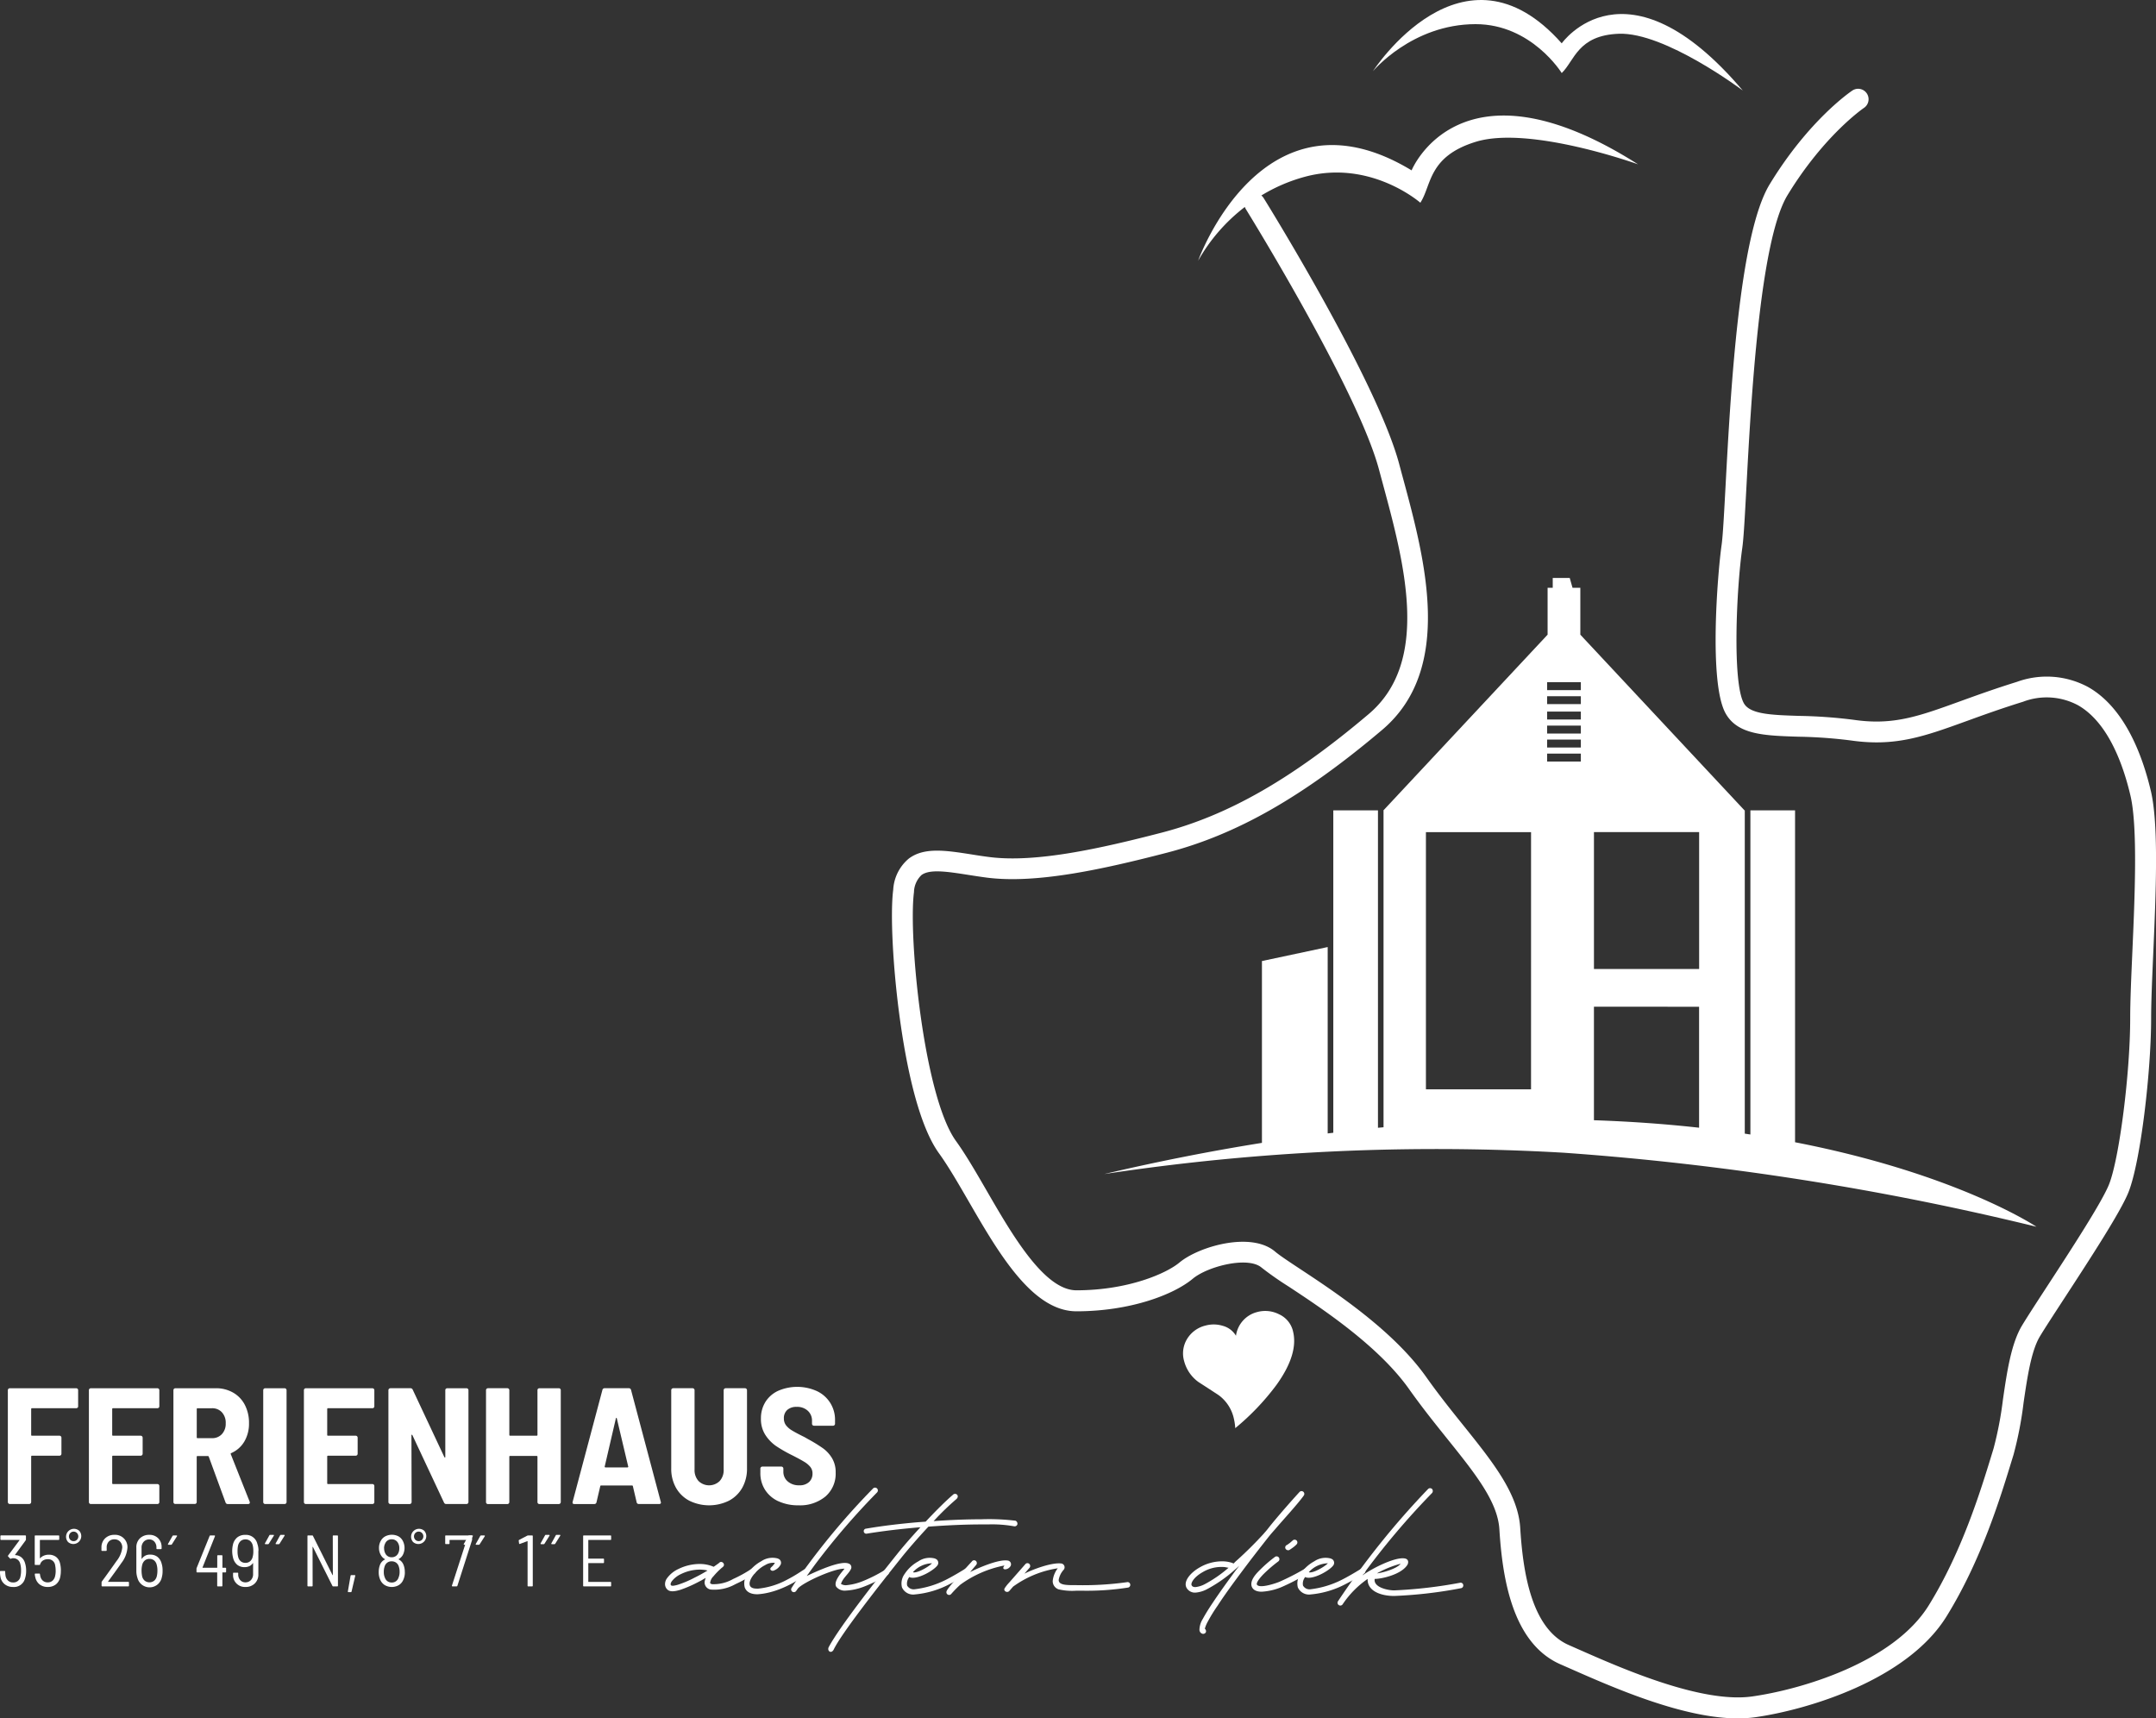
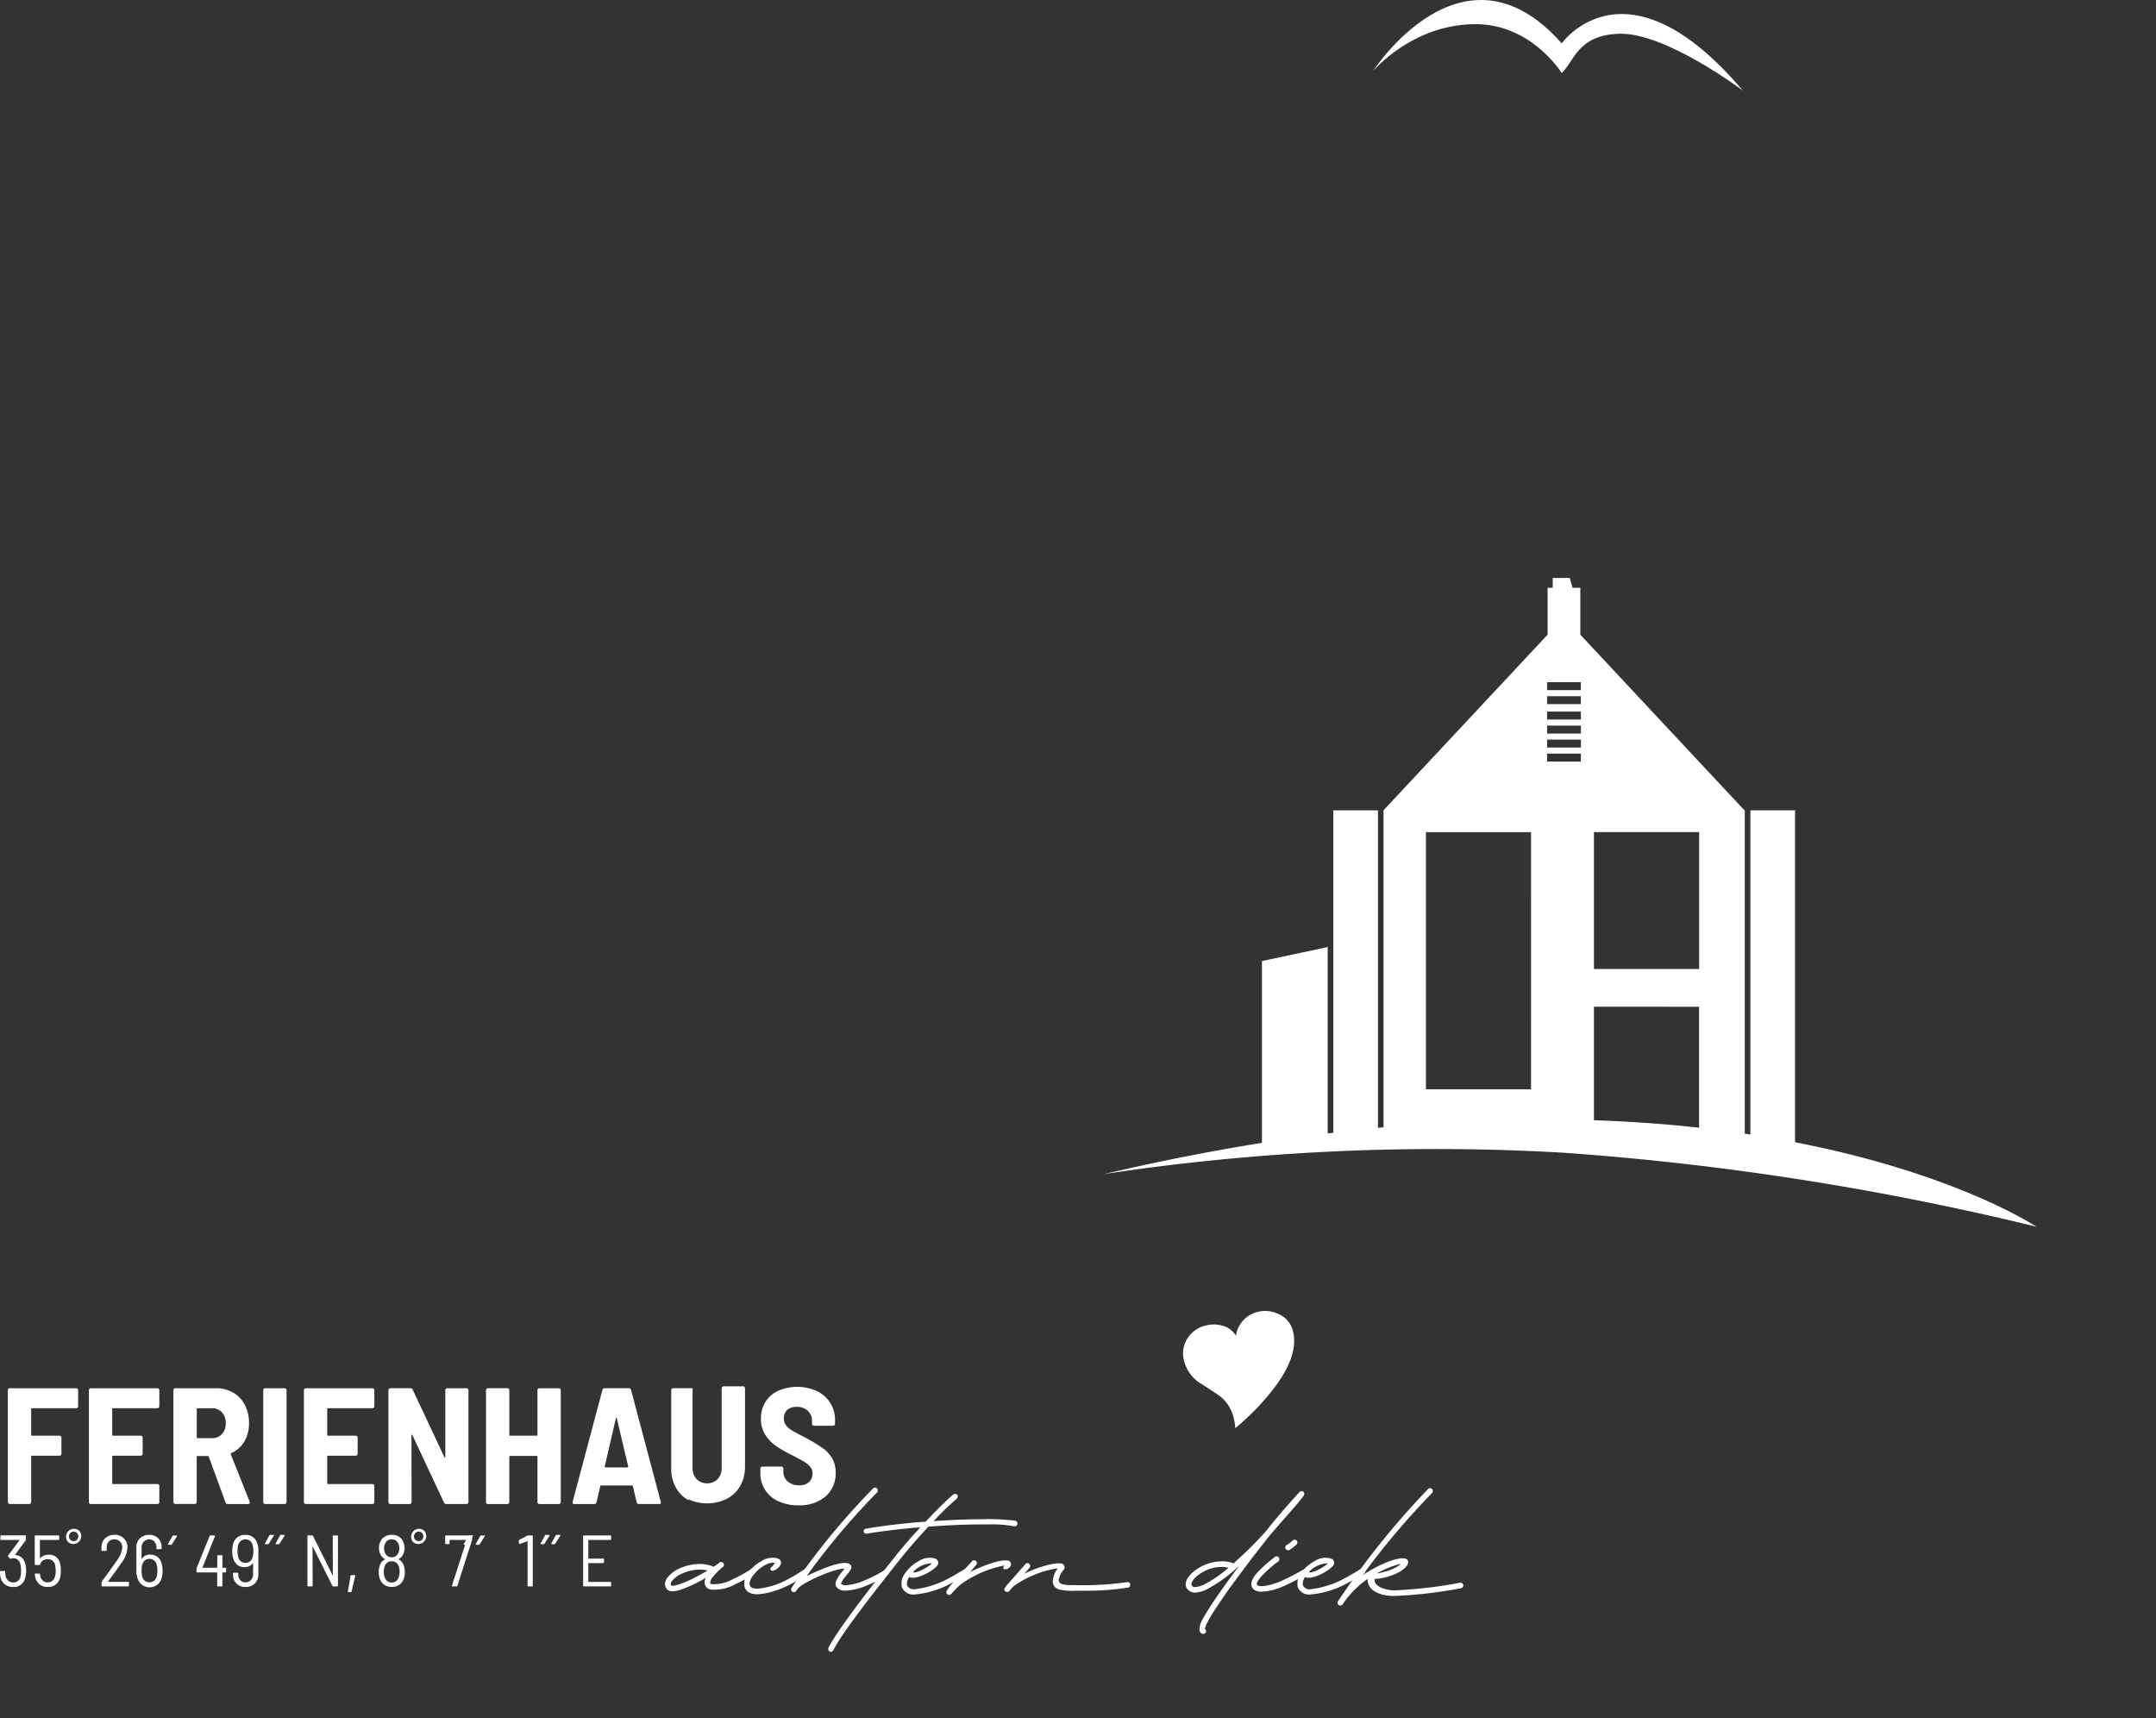
<svg xmlns="http://www.w3.org/2000/svg" id="Gruppe_4622" data-name="Gruppe 4622" width="299.27" height="238.507" viewBox="0 0 299.27 238.507">
  <rect x="0" y="0" width="299.27" height="238.507" fill="#333333" stroke="none" />
  <defs>
    <clipPath id="clip-path">
      <rect id="Rechteck_1014" data-name="Rechteck 1014" width="299.27" height="238.507" fill="none" />
    </clipPath>
  </defs>
  <g id="Gruppe_4621" data-name="Gruppe 4621" clip-path="url(#clip-path)">
    <path id="Pfad_7766" data-name="Pfad 7766" d="M10.337,119.444a.268.268,0,0,1-.195.078H4.012a.1.1,0,0,0-.114.086.08.08,0,0,0,0,.028v3.582a.1.1,0,0,0,.086.116H7.823a.275.275,0,0,1,.276.274v2.228a.276.276,0,0,1-.274.276H4.012a.1.1,0,0,0-.114.086.08.08,0,0,0,0,.028v6.315a.275.275,0,0,1-.276.274H.936a.274.274,0,0,1-.276-.272v-15.52a.275.275,0,0,1,.271-.276h9.21a.274.274,0,0,1,.2.078.263.263,0,0,1,.076.2v2.227a.266.266,0,0,1-.076.2" transform="translate(0.429 75.941)" fill="#fff" />
    <path id="Pfad_7767" data-name="Pfad 7767" d="M17.174,119.442a.269.269,0,0,1-.2.078H10.826a.1.1,0,0,0-.116.086.08.08,0,0,0,0,.028v3.582a.1.1,0,0,0,.086.116H14.66a.277.277,0,0,1,.277.272v2.23a.277.277,0,0,1-.276.276H10.826a.1.1,0,0,0-.116.086.08.08,0,0,0,0,.028v3.7a.1.1,0,0,0,.086.116h6.181a.273.273,0,0,1,.276.272v2.23a.255.255,0,0,1-.078.195.268.268,0,0,1-.195.078H7.749a.27.27,0,0,1-.195-.078.261.261,0,0,1-.078-.195V117.019a.261.261,0,0,1,.078-.195.27.27,0,0,1,.195-.078h9.228a.271.271,0,0,1,.276.271v2.231a.261.261,0,0,1-.078.195" transform="translate(4.864 75.943)" fill="#fff" />
    <path id="Pfad_7768" data-name="Pfad 7768" d="M21.814,132.584l-2.321-6.336c-.03-.061-.068-.092-.114-.092H17.932a.1.1,0,0,0-.114.087.08.08,0,0,0,0,.028v6.265a.265.265,0,0,1-.272.272H14.857a.265.265,0,0,1-.272-.272V117.02a.271.271,0,0,1,.269-.274h5.608a4.716,4.716,0,0,1,2.41.607,4.142,4.142,0,0,1,1.631,1.71,5.406,5.406,0,0,1,.574,2.525,4.884,4.884,0,0,1-.644,2.548,3.937,3.937,0,0,1-1.814,1.608.111.111,0,0,0-.081.132l.012.03,2.618,6.589a.243.243,0,0,1,.023.114c0,.137-.084.208-.251.208h-2.8a.3.3,0,0,1-.322-.233m-3.994-12.95v3.927a.1.1,0,0,0,.086.114.08.08,0,0,0,.028,0h2a1.8,1.8,0,0,0,1.378-.563,2.1,2.1,0,0,0,.528-1.5,2.134,2.134,0,0,0-.528-1.527,1.8,1.8,0,0,0-1.378-.563h-2a.1.1,0,0,0-.114.086.08.08,0,0,0,0,.028" transform="translate(9.487 75.942)" fill="#fff" />
    <path id="Pfad_7769" data-name="Pfad 7769" d="M22.216,132.736a.268.268,0,0,1-.078-.195v-15.52a.274.274,0,0,1,.271-.276H25.1a.277.277,0,0,1,.277.274v15.521a.268.268,0,0,1-.078.195.261.261,0,0,1-.2.078H22.41a.255.255,0,0,1-.195-.078" transform="translate(14.4 75.942)" fill="#fff" />
    <path id="Pfad_7770" data-name="Pfad 7770" d="M35.257,119.442a.269.269,0,0,1-.2.078H28.909a.1.1,0,0,0-.116.086.08.08,0,0,0,0,.028v3.582a.1.1,0,0,0,.086.116h3.864a.274.274,0,0,1,.276.272v2.23a.276.276,0,0,1-.274.276H28.909a.1.1,0,0,0-.116.086.08.08,0,0,0,0,.028v3.7a.1.1,0,0,0,.086.116H35.06a.273.273,0,0,1,.276.272v2.23a.255.255,0,0,1-.078.195.268.268,0,0,1-.195.078H25.832a.268.268,0,0,1-.195-.078.255.255,0,0,1-.078-.195V117.019a.255.255,0,0,1,.078-.195.268.268,0,0,1,.195-.078H35.06a.271.271,0,0,1,.276.271v2.231a.261.261,0,0,1-.078.195" transform="translate(16.626 75.943)" fill="#fff" />
    <path id="Pfad_7771" data-name="Pfad 7771" d="M40.644,116.824a.268.268,0,0,1,.195-.078H43.5a.274.274,0,0,1,.276.271v15.524a.275.275,0,0,1-.274.276h-2.8a.324.324,0,0,1-.322-.206L36,123.268c-.031-.046-.061-.069-.092-.069s-.046.033-.046.092l.025,9.253a.276.276,0,0,1-.277.276H32.942a.277.277,0,0,1-.276-.276V117.021a.275.275,0,0,1,.274-.276h2.779a.324.324,0,0,1,.322.206l4.385,9.343c.031.046.061.069.092.069s.045-.031.045-.092v-9.251a.269.269,0,0,1,.078-.2" transform="translate(21.249 75.941)" fill="#fff" />
    <path id="Pfad_7772" data-name="Pfad 7772" d="M48.093,116.824a.269.269,0,0,1,.2-.078h2.685a.268.268,0,0,1,.195.078.271.271,0,0,1,.078.2v15.52a.276.276,0,0,1-.276.276H48.289a.265.265,0,0,1-.274-.272v-6.29a.1.1,0,0,0-.086-.116.08.08,0,0,0-.028,0H44.224a.1.1,0,0,0-.116.086v6.32a.275.275,0,0,1-.274.276H41.147a.268.268,0,0,1-.195-.078.255.255,0,0,1-.078-.195V117.021a.271.271,0,0,1,.271-.276h2.689a.271.271,0,0,1,.276.271v6.2a.1.1,0,0,0,.087.116.08.08,0,0,0,.028,0H47.9a.1.1,0,0,0,.116-.086.09.09,0,0,0,0-.03v-6.2a.256.256,0,0,1,.078-.2" transform="translate(26.589 75.941)" fill="#fff" />
    <path id="Pfad_7773" data-name="Pfad 7773" d="M57.052,132.586l-.527-2.25a.111.111,0,0,0-.116-.091H52.115a.106.106,0,0,0-.114.091l-.527,2.25a.291.291,0,0,1-.3.233H48.395c-.2,0-.276-.1-.231-.3L52.3,116.976a.3.3,0,0,1,.323-.231h3.326a.3.3,0,0,1,.32.231L60.4,132.518l.023.092c0,.137-.084.206-.253.206h-2.8a.3.3,0,0,1-.322-.233m-4.408-4.877a.16.16,0,0,0,.092.035h3.03a.16.16,0,0,0,.092-.035.082.082,0,0,0,.023-.1L54.3,120.947c-.015-.063-.038-.092-.068-.092s-.054.03-.069.092L52.62,127.6a.084.084,0,0,0,.021.1" transform="translate(31.322 75.94)" fill="#fff" />
-     <path id="Pfad_7774" data-name="Pfad 7774" d="M58.955,132.354a4.562,4.562,0,0,1-1.849-1.8,5.343,5.343,0,0,1-.654-2.674V117.021a.274.274,0,0,1,.271-.276h2.69a.273.273,0,0,1,.276.271v11.025a2.24,2.24,0,0,0,.551,1.583,2.105,2.105,0,0,0,2.94,0,2.241,2.241,0,0,0,.55-1.583v-11.02a.275.275,0,0,1,.274-.276h2.689a.276.276,0,0,1,.276.274v10.862a5.345,5.345,0,0,1-.655,2.674,4.562,4.562,0,0,1-1.849,1.8,6.227,6.227,0,0,1-5.509,0" transform="translate(36.721 75.941)" fill="#fff" />
+     <path id="Pfad_7774" data-name="Pfad 7774" d="M58.955,132.354a4.562,4.562,0,0,1-1.849-1.8,5.343,5.343,0,0,1-.654-2.674V117.021a.274.274,0,0,1,.271-.276h2.69v11.025a2.24,2.24,0,0,0,.551,1.583,2.105,2.105,0,0,0,2.94,0,2.241,2.241,0,0,0,.55-1.583v-11.02a.275.275,0,0,1,.274-.276h2.689a.276.276,0,0,1,.276.274v10.862a5.345,5.345,0,0,1-.655,2.674,4.562,4.562,0,0,1-1.849,1.8,6.227,6.227,0,0,1-5.509,0" transform="translate(36.721 75.941)" fill="#fff" />
    <path id="Pfad_7775" data-name="Pfad 7775" d="M66.451,132.509a4.308,4.308,0,0,1-1.849-1.584,4.263,4.263,0,0,1-.654-2.354v-.6a.275.275,0,0,1,.274-.276h2.641a.276.276,0,0,1,.276.274v.437a1.738,1.738,0,0,0,.6,1.343,2.311,2.311,0,0,0,1.608.541,1.878,1.878,0,0,0,1.368-.46,1.563,1.563,0,0,0,.469-1.17,1.424,1.424,0,0,0-.294-.909,3.181,3.181,0,0,0-.838-.711c-.36-.221-.914-.525-1.664-.906a19.706,19.706,0,0,1-2.251-1.286,5.546,5.546,0,0,1-1.492-1.54,4.042,4.042,0,0,1-.619-2.273,4.263,4.263,0,0,1,.632-2.329,4.106,4.106,0,0,1,1.779-1.538,6.635,6.635,0,0,1,5.348.045,4.366,4.366,0,0,1,2.525,4.075v.46a.275.275,0,0,1-.274.276H71.391a.277.277,0,0,1-.276-.276v-.414a1.829,1.829,0,0,0-.574-1.377,2.151,2.151,0,0,0-1.56-.551,1.87,1.87,0,0,0-1.3.424,1.509,1.509,0,0,0-.47,1.182,1.556,1.556,0,0,0,.274.919,2.9,2.9,0,0,0,.852.746q.574.354,1.745.928l.484.277a20.878,20.878,0,0,1,2.076,1.274,4.689,4.689,0,0,1,1.251,1.367,3.749,3.749,0,0,1,.505,2,4.173,4.173,0,0,1-1.413,3.318,5.517,5.517,0,0,1-3.753,1.228,6.467,6.467,0,0,1-2.778-.563" transform="translate(41.598 75.868)" fill="#fff" />
    <path id="Pfad_7776" data-name="Pfad 7776" d="M56.214,135.143a1.027,1.027,0,0,1-.284-.72,1.383,1.383,0,0,1,.31-.852,4.041,4.041,0,0,1,1.542-1.238,6.744,6.744,0,0,1,2.931-.7,4.914,4.914,0,0,1,1.7.284l.256.1h.026l.619-.437.025-.025.051-.026c.051-.05.078-.076.1-.076v-.026c.388-.282.852.284.49.593l-.078.078-.078.05-.026.026a10.206,10.206,0,0,0-1.16,1.183,1.506,1.506,0,0,0-.436.822.191.191,0,0,0,0,.129.517.517,0,0,0,.256.129,5.458,5.458,0,0,0,2.931-.721,17.418,17.418,0,0,0,2.52-1.391.387.387,0,0,1,.465.619,18.191,18.191,0,0,1-2.675,1.49,5.932,5.932,0,0,1-3.445.746,1,1,0,0,1-.824-1.106,3.278,3.278,0,0,1,.129-.464l.025-.051L61,133.9l-.593.309a17.214,17.214,0,0,1-2.339,1.007c-.593.18-1.363.358-1.774,0Zm1.619-.668a14,14,0,0,0,2.212-.951c.591-.284,1.183-.619,1.7-.929l.078-.051-.206-.051a5.3,5.3,0,0,0-.9-.078,6.029,6.029,0,0,0-2.571.619,3.434,3.434,0,0,0-1.284,1.007c-.1.154-.206.36-.129.513l.051.051c0,.026.051.051.282.051a3.994,3.994,0,0,0,.774-.18" transform="translate(36.382 85.446)" fill="#fff" />
    <path id="Pfad_7777" data-name="Pfad 7777" d="M64.429,135.294A10.737,10.737,0,0,0,68.6,134.01c1.16-.593,2.005-1.21,2.365-1.414a.387.387,0,1,1,.436.639.377.377,0,0,1-.05.028c-.619.361-3.522,2.573-6.864,2.8-.952.025-1.594-.31-1.825-.952a2.218,2.218,0,0,1,.36-1.852,5.347,5.347,0,0,1,1.928-1.774,2.787,2.787,0,0,1,2.288-.388l.206.1a.609.609,0,0,1,.206.744,1.767,1.767,0,0,1-.929.824c-.282.155-.744-.129-.36-.464a2.522,2.522,0,0,0,.49-.593,2.1,2.1,0,0,0-1.393.335c-.85.388-2.392,1.9-2.083,2.8.078.206.309.464,1.055.437" transform="translate(40.713 85.218)" fill="#fff" />
    <path id="Pfad_7778" data-name="Pfad 7778" d="M67.879,137.173a100.094,100.094,0,0,1,10-11.93.392.392,0,1,1,.584.522l-.02.02a99.621,99.621,0,0,0-8.639,10.055L68.7,137.358c1.261-.591,4.654-2.187,5.811-1.723a.539.539,0,0,1,.361.675.519.519,0,0,1-.026.071c-.36.744-1.107,1.208-1.393,2.081a1.254,1.254,0,0,0,.72.182,8.013,8.013,0,0,0,2.316-.568,20.525,20.525,0,0,0,3.007-1.517.378.378,0,0,1,.527.081l.015.023a.377.377,0,0,1-.087.53l-.015.012a19.832,19.832,0,0,1-3.189,1.594,8.1,8.1,0,0,1-2.623.591,1.513,1.513,0,0,1-1.311-.513c-.49-.721.774-2.058,1.131-2.522-1.393-.078-5.759,1.9-6.48,2.753l-.233.333a.381.381,0,0,1-.667-.36,19.877,19.877,0,0,1,1.314-1.9" transform="translate(43.281 81.384)" fill="#fff" />
    <path id="Pfad_7779" data-name="Pfad 7779" d="M79.114,134.116c.852-1.083,2.083-2.494,3.342-3.857a.957.957,0,0,1-.256.026c-2.367.2-4.861.489-7.226.873a.352.352,0,0,1-.119-.693l.015,0c2.392-.411,4.885-.695,7.252-.9l1.053-.076c1.467-1.57,2.907-2.984,3.755-3.7.36-.411,1.005.051.541.541a37.02,37.02,0,0,0-3.189,3.085c2.443-.18,4.732-.256,6.609-.256a30.53,30.53,0,0,1,4.757.2.451.451,0,0,1,.257.515.4.4,0,0,1-.464.256,17.222,17.222,0,0,0-3.626-.256h-.928c-2.032,0-4.577.1-7.33.309-1.413,1.517-2.827,3.138-3.831,4.4-2.751,3.446-8.277,10.443-9.334,12.7-.36.593-.929.13-.668-.386,1.646-3.086,7.713-10.675,9.385-12.78" transform="translate(45.313 81.717)" fill="#fff" />
    <path id="Pfad_7780" data-name="Pfad 7780" d="M76.242,133.262a5.329,5.329,0,0,1,1.928-1.773,2.78,2.78,0,0,1,2.288-.386l.206.1a.612.612,0,0,1,.206.746c-.335.7-2.958,2.236-3.986,1.723l-.1.18a1.411,1.411,0,0,0-.182,1.005,1.034,1.034,0,0,0,1.055.513,13.018,13.018,0,0,0,4.423-1.362c1.16-.593,2.212-1.261,2.571-1.466a.387.387,0,1,1,.426.645.416.416,0,0,1-.04.023c-.282.18-1.362.85-2.571,1.464a12.8,12.8,0,0,1-4.781,1.414,1.7,1.7,0,0,1-1.8-.975,2.221,2.221,0,0,1,.36-1.854m1.16-.256c.489.206,2.134-.7,2.649-1.238a3.679,3.679,0,0,0-2.649,1.238" transform="translate(49.317 85.218)" fill="#fff" />
    <path id="Pfad_7781" data-name="Pfad 7781" d="M83.145,131.356a.374.374,0,0,1,.527-.063l.015.012a.4.4,0,0,1,.051.541l-.852,1.005c1.16-.593,4.012-1.825,5.247-1.594a.518.518,0,0,1,.282.875c-.36.464-1.208.464-.824-.1l.078-.078h-.1a15.274,15.274,0,0,0-6.042,2.649,14.953,14.953,0,0,0-1.261,1.286.379.379,0,0,1-.642-.388c.078-.231.541-.9,3.522-4.139" transform="translate(51.773 85.352)" fill="#fff" />
    <path id="Pfad_7782" data-name="Pfad 7782" d="M92.034,135.1a1.2,1.2,0,0,1-.852-1.16,3.406,3.406,0,0,1,.7-1.773,14.154,14.154,0,0,0-6.2,2.545l-.515.591c-.282.335-.9.026-.642-.386a5.581,5.581,0,0,1,.619-.774l2.236-2.545a.374.374,0,0,1,.527-.063l.015.012a.4.4,0,0,1,.051.541l-.72.824c1.286-.644,3.8-1.57,5.117-1.414a.534.534,0,0,1,.456.6.524.524,0,0,1-.147.3,2.8,2.8,0,0,0-.668,1.388c0,.746,1.16.72,2.443.72a44,44,0,0,0,7.021-.411.37.37,0,0,1,.457.257l.007.025a.386.386,0,0,1-.284.464,37.137,37.137,0,0,1-6.376.437h-.824a8.385,8.385,0,0,1-2.418-.18" transform="translate(54.943 85.512)" fill="#fff" />
    <path id="Pfad_7783" data-name="Pfad 7783" d="M101.629,144.705a2.981,2.981,0,0,1,.465-1.568c.333-.619.822-1.414,1.413-2.289.875-1.314,1.981-2.854,3.138-4.423l.515-.667-.543.489a19.729,19.729,0,0,1-3.96,2.776,4.114,4.114,0,0,1-1.568.464,1.343,1.343,0,0,1-1.208-.593c-.593-.928.513-2.185,1.774-2.9a6.213,6.213,0,0,1,3.035-.85,4.428,4.428,0,0,1,1.517.231l.153.078.284-.282a54.137,54.137,0,0,0,3.857-3.806l.489-.568.282-.358c1.75-2.187,4.166-4.834,4.219-4.885a.386.386,0,1,1,.617.464c-.822,1.16-2.931,3.445-3.96,4.654l-.564.644-.233.282c-.9,1.132-1.9,2.416-2.9,3.728-1.57,2.083-3.164,4.217-4.295,5.966a21.36,21.36,0,0,0-1.363,2.21,4.347,4.347,0,0,0-.411.977v.051h.026a.455.455,0,0,1,.127.413.407.407,0,0,1-.489.256.569.569,0,0,1-.411-.489m3.96-8.614.078-.053-.541-.1a5.091,5.091,0,0,0-3.086.721c-1.259.718-1.672,1.568-1.49,1.825.078.154.231.231.513.231a3.534,3.534,0,0,0,1.261-.386,17.372,17.372,0,0,0,3.266-2.236" transform="translate(64.864 81.567)" fill="#fff" />
    <path id="Pfad_7784" data-name="Pfad 7784" d="M106.421,133.692a18.961,18.961,0,0,1,2.108-1.827.389.389,0,1,1,.437.644,19.333,19.333,0,0,0-2.005,1.723c-.233.231-1.16,1.208-.928,1.517.386.513,2.443-.155,3.085-.413a34.168,34.168,0,0,0,3.471-1.774.348.348,0,0,1,.489.064.235.235,0,0,1,.026.04.379.379,0,0,1-.087.53l-.015.012a29.554,29.554,0,0,1-3.626,1.877,8.346,8.346,0,0,1-2.7.619c-.667,0-1.208-.206-1.391-.746-.257-.85.642-1.774,1.132-2.263m3.753-3.471c.1-.051.257-.18.411-.284l.413-.358a.381.381,0,1,1,.513.564,3.458,3.458,0,0,1-.436.386c-.182.129-.388.284-.566.388a.421.421,0,0,1-.515-.18.366.366,0,0,1,.144-.5l.036-.018" transform="translate(68.456 84.225)" fill="#fff" />
    <path id="Pfad_7785" data-name="Pfad 7785" d="M109.535,133.262a5.329,5.329,0,0,1,1.928-1.773,2.78,2.78,0,0,1,2.288-.386l.206.1a.612.612,0,0,1,.206.746c-.335.7-2.958,2.236-3.986,1.723l-.1.18a1.42,1.42,0,0,0-.182,1.005,1.034,1.034,0,0,0,1.055.513,13.018,13.018,0,0,0,4.423-1.362c1.16-.593,2.212-1.261,2.571-1.466a.387.387,0,1,1,.426.645.416.416,0,0,1-.04.023c-.282.18-1.362.85-2.571,1.464a12.8,12.8,0,0,1-4.781,1.414,1.7,1.7,0,0,1-1.8-.975,2.221,2.221,0,0,1,.36-1.854m1.16-.256c.489.206,2.134-.7,2.649-1.238a3.679,3.679,0,0,0-2.649,1.238" transform="translate(70.973 85.218)" fill="#fff" />
    <path id="Pfad_7786" data-name="Pfad 7786" d="M112.527,140.879a112.25,112.25,0,0,1,12.524-15.609.4.4,0,0,1,.541-.026.432.432,0,0,1,.025.566,104.858,104.858,0,0,0-9.669,11.443c1.439-1.03,4.628-2.624,5.914-2.34.489.1.515.564.31.9-.9,1.393-3.755,1.954-4.526,1.929-.206,1.183,1.852,1.594,2.7,1.594a64.731,64.731,0,0,0,9.127-1.055.374.374,0,0,1,.459.259l0,.023a.383.383,0,0,1-.279.464h0a61.483,61.483,0,0,1-9.309,1.083c-1.9,0-3.753-.72-3.677-2.365a13.2,13.2,0,0,0-3.471,3.524.387.387,0,0,1-.668-.388m5.425-3.908c.7-.053,2.8-.642,3.291-1.337a14.47,14.47,0,0,0-3.291,1.337" transform="translate(73.173 81.409)" fill="#fff" />
    <path id="Pfad_7787" data-name="Pfad 7787" d="M3.627,134.047a3.231,3.231,0,0,1-.155,1.05,1.577,1.577,0,0,1-1.657,1.183,1.8,1.8,0,0,1-1.15-.37,1.655,1.655,0,0,1-.6-1.015A3.459,3.459,0,0,1,0,134.157a.088.088,0,0,1,.074-.1.071.071,0,0,1,.026,0H.62a.089.089,0,0,1,.1.074.071.071,0,0,1,0,.026,4.652,4.652,0,0,0,.051.586,1.193,1.193,0,0,0,.363.667,1,1,0,0,0,.687.241.976.976,0,0,0,1.01-.786,3.676,3.676,0,0,0,.092-.87,3.257,3.257,0,0,0-.132-1,.972.972,0,0,0-.97-.706.638.638,0,0,0-.282.059.388.388,0,0,1-.071.021.1.1,0,0,1-.071-.04l-.262-.274a.122.122,0,0,1-.01-.142L2.7,129.8c.013-.013.015-.025.01-.035a.038.038,0,0,0-.031-.017H.156a.088.088,0,0,1-.1-.074v-.452a.092.092,0,0,1,.078-.1H3.5a.091.091,0,0,1,.1.078v.477a.217.217,0,0,1-.041.134l-1.467,2c-.007.007-.007.018,0,.031a.031.031,0,0,0,.031.018,1.422,1.422,0,0,1,.807.274,1.547,1.547,0,0,1,.505.706,3.508,3.508,0,0,1,.193,1.2" transform="translate(0 83.993)" fill="#fff" />
    <path id="Pfad_7788" data-name="Pfad 7788" d="M6.547,134.025a3.841,3.841,0,0,1-.091.89,1.733,1.733,0,0,1-.6,1.01,1.771,1.771,0,0,1-1.127.353,1.779,1.779,0,0,1-1.142-.363,1.717,1.717,0,0,1-.594-1.022,1.677,1.677,0,0,1-.061-.373v-.02c0-.054.03-.078.091-.078h.525a.088.088,0,0,1,.1.073v.045l.04.2a1.165,1.165,0,0,0,.358.667,1,1,0,0,0,.683.233.976.976,0,0,0,.67-.236,1.2,1.2,0,0,0,.36-.673,2.984,2.984,0,0,0,.071-.695,4.072,4.072,0,0,0-.078-.789.965.965,0,0,0-1.022-.819,1.2,1.2,0,0,0-.662.177.932.932,0,0,0-.386.51l-.02.041c-.007.046-.041.069-.1.069h-.54a.087.087,0,0,1-.1-.074.071.071,0,0,1,0-.026v-3.9a.089.089,0,0,1,.074-.1.071.071,0,0,1,.026,0h3.2a.09.09,0,0,1,.1.076.063.063,0,0,1,0,.025v.424a.091.091,0,0,1-.074.1H3.678a.036.036,0,0,0-.041.03v2.486a.023.023,0,0,0,.015.025c.01,0,.021,0,.036-.015a1.372,1.372,0,0,1,.51-.348,1.712,1.712,0,0,1,.662-.127,1.658,1.658,0,0,1,1,.289,1.533,1.533,0,0,1,.56.848,4.123,4.123,0,0,1,.132,1.091" transform="translate(1.899 83.992)" fill="#fff" />
    <path id="Pfad_7789" data-name="Pfad 7789" d="M5.846,130.412a1.1,1.1,0,0,1,1.556-1.55,1.1,1.1,0,0,1-1.556,1.55m1.233-.309a.669.669,0,0,0,0-.937.619.619,0,0,0-.456-.193.627.627,0,0,0-.464.193.678.678,0,0,0,0,.944.643.643,0,0,0,.464.187.624.624,0,0,0,.456-.191" transform="translate(3.6 83.616)" fill="#fff" />
    <path id="Pfad_7790" data-name="Pfad 7790" d="M9.473,135.6h2.778a.089.089,0,0,1,.1.074.071.071,0,0,1,0,.026v.426a.088.088,0,0,1-.074.1l-.026,0h-3.6a.089.089,0,0,1-.1-.078.062.062,0,0,1,0-.025v-.446a.262.262,0,0,1,.04-.13q.909-1.233,2.03-2.829a3.668,3.668,0,0,0,.8-1.857,1.174,1.174,0,0,0-.3-.845,1.054,1.054,0,0,0-.8-.319,1.012,1.012,0,0,0-.779.319,1.161,1.161,0,0,0-.282.845v.343a.088.088,0,0,1-.078.1.063.063,0,0,1-.025,0H8.633a.088.088,0,0,1-.1-.074.062.062,0,0,1,0-.025V130.8a1.707,1.707,0,0,1,.52-1.251,1.793,1.793,0,0,1,1.287-.475,1.7,1.7,0,0,1,1.8,1.6,1.534,1.534,0,0,1,0,.195,3.914,3.914,0,0,1-.829,2.1q-.515.748-1.624,2.263l-.231.324c-.021.035-.015.05.02.05" transform="translate(5.549 83.962)" fill="#fff" />
    <path id="Pfad_7791" data-name="Pfad 7791" d="M15.108,134.068a3.088,3.088,0,0,1-.1.878,1.765,1.765,0,0,1-.586,1.01,1.739,1.739,0,0,1-2.8-.9,3.046,3.046,0,0,1-.155-.98v-3.232a1.7,1.7,0,0,1,.5-1.289,1.8,1.8,0,0,1,1.3-.48,1.665,1.665,0,0,1,1.231.474,1.7,1.7,0,0,1,.475,1.254v.154a.09.09,0,0,1-.076.1.062.062,0,0,1-.025,0h-.515a.091.091,0,0,1-.1-.076v-.137a1.179,1.179,0,0,0-.282-.819.931.931,0,0,0-.718-.314,1.016,1.016,0,0,0-.767.319,1.191,1.191,0,0,0-.3.85v1.485c0,.02,0,.033.015.035s.021,0,.035-.015a1.275,1.275,0,0,1,1.142-.564,1.591,1.591,0,0,1,1.015.309,1.721,1.721,0,0,1,.571.9,3.117,3.117,0,0,1,.14,1.032m-.716-.02a2.848,2.848,0,0,0-.1-.819,1.11,1.11,0,0,0-.358-.6,1,1,0,0,0-.652-.211.946.946,0,0,0-.642.221,1.16,1.16,0,0,0-.358.607,3.1,3.1,0,0,0-.092.809,3.944,3.944,0,0,0,.071.736,1.142,1.142,0,0,0,.358.647,1.072,1.072,0,0,0,1.334,0,1.215,1.215,0,0,0,.368-.678,3.359,3.359,0,0,0,.071-.716" transform="translate(7.459 83.962)" fill="#fff" />
    <path id="Pfad_7792" data-name="Pfad 7792" d="M14.129,130.383a.078.078,0,0,1,.01-.086l.619-1.1a.147.147,0,0,1,.122-.071h.434c.04,0,.066.012.078.035a.089.089,0,0,1-.017.086l-.695,1.1a.15.15,0,0,1-.122.071h-.343a.083.083,0,0,1-.078-.036" transform="translate(9.185 83.996)" fill="#fff" />
    <path id="Pfad_7793" data-name="Pfad 7793" d="M20.637,133.712v.444a.089.089,0,0,1-.076.1.061.061,0,0,1-.025,0h-.375a.037.037,0,0,0-.04.031V136.1a.091.091,0,0,1-.076.1.072.072,0,0,1-.026,0H19.5a.09.09,0,0,1-.1-.076.071.071,0,0,1,0-.026v-1.8a.037.037,0,0,0-.03-.041H16.626a.088.088,0,0,1-.1-.076.063.063,0,0,1,0-.025v-.388a.3.3,0,0,1,.02-.12l1.8-4.445a.112.112,0,0,1,.111-.078h.556a.081.081,0,0,1,.071.035.1.1,0,0,1,0,.087l-1.718,4.313a.034.034,0,0,0,.03.051h1.971a.036.036,0,0,0,.04-.031v-1.608a.089.089,0,0,1,.078-.1.063.063,0,0,1,.025,0h.515a.089.089,0,0,1,.1.074.063.063,0,0,1,0,.025v1.6a.039.039,0,0,0,.033.041h.381a.087.087,0,0,1,.1.076.062.062,0,0,1,0,.025" transform="translate(10.749 83.994)" fill="#fff" />
    <path id="Pfad_7794" data-name="Pfad 7794" d="M23.161,131.308v3.233a1.707,1.707,0,0,1-.5,1.286,1.773,1.773,0,0,1-1.294.48,1.639,1.639,0,0,1-1.718-1.555c0-.056,0-.114,0-.172v-.155a.088.088,0,0,1,.074-.1.071.071,0,0,1,.026,0h.515a.09.09,0,0,1,.1.076v.137a1.179,1.179,0,0,0,.282.819.926.926,0,0,0,.718.309,1.016,1.016,0,0,0,.767-.319,1.177,1.177,0,0,0,.3-.85v-1.476a.034.034,0,0,0-.02-.031A.021.021,0,0,0,22.4,133l0,0a1.177,1.177,0,0,1-.485.418,1.529,1.529,0,0,1-.657.137,1.574,1.574,0,0,1-1.01-.309,1.789,1.789,0,0,1-.576-.9,3.857,3.857,0,0,1-.04-1.91,1.811,1.811,0,0,1,.6-1.005,1.7,1.7,0,0,1,1.111-.353,1.622,1.622,0,0,1,1.68,1.244,2.792,2.792,0,0,1,.155.98m-1.16,1.434a1.1,1.1,0,0,0,.353-.606,2.731,2.731,0,0,0,.091-.809,3.265,3.265,0,0,0-.069-.739,1.181,1.181,0,0,0-.353-.645.978.978,0,0,0-.667-.233.992.992,0,0,0-.673.233,1.231,1.231,0,0,0-.368.677,3.48,3.48,0,0,0-.059.716,2.913,2.913,0,0,0,.091.819,1.12,1.12,0,0,0,.358.6,1,1,0,0,0,.652.211.978.978,0,0,0,.647-.221" transform="translate(12.701 83.963)" fill="#fff" />
    <path id="Pfad_7795" data-name="Pfad 7795" d="M22.282,130.334a.081.081,0,0,1,.01-.086l.606-1.1a.121.121,0,0,1,.122-.071h.434c.041,0,.066.012.078.036a.1.1,0,0,1-.015.086l-.687,1.1a.15.15,0,0,1-.122.071h-.343a.09.09,0,0,1-.078-.036m1.485,0a.081.081,0,0,1,.01-.086l.607-1.1a.118.118,0,0,1,.12-.071h.436c.04,0,.064.012.076.036a.09.09,0,0,1-.015.086l-.687,1.1a.145.145,0,0,1-.12.071h-.343a.087.087,0,0,1-.078-.036" transform="translate(14.489 83.962)" fill="#fff" />
    <path id="Pfad_7796" data-name="Pfad 7796" d="M29.477,129.126h.513a.091.091,0,0,1,.1.076V136.1a.092.092,0,0,1-.076.1h-.571a.121.121,0,0,1-.122-.071l-2.705-5.405a.073.073,0,0,0-.035-.02c-.012,0-.017.01-.017.03l.01,5.364a.09.09,0,0,1-.078.1h-.54a.088.088,0,0,1-.1-.078.032.032,0,0,1,0-.025v-6.871a.085.085,0,0,1,.076-.1.055.055,0,0,1,.023,0H26.5a.115.115,0,0,1,.122.069l2.708,5.425a.044.044,0,0,0,.035.02c.012,0,.017-.01.017-.03l-.01-5.384a.086.086,0,0,1,.074-.1.071.071,0,0,1,.026,0" transform="translate(16.821 83.993)" fill="#fff" />
    <path id="Pfad_7797" data-name="Pfad 7797" d="M29.272,134.794a.092.092,0,0,1-.015-.078l.373-2.162a.1.1,0,0,1,.111-.091H30.2a.09.09,0,0,1,.076.03.073.073,0,0,1,0,.078l-.505,2.162a.1.1,0,0,1-.111.091h-.31a.093.093,0,0,1-.078-.03" transform="translate(19.03 86.165)" fill="#fff" />
    <path id="Pfad_7798" data-name="Pfad 7798" d="M35.477,134.254a2.407,2.407,0,0,1-.221,1.084,1.569,1.569,0,0,1-.619.721,1.953,1.953,0,0,1-1.943,0,1.646,1.646,0,0,1-.632-.738,2.5,2.5,0,0,1-.211-1.061,2.758,2.758,0,0,1,.191-1.05,1.359,1.359,0,0,1,.667-.706c.033-.015.033-.031,0-.051a1.436,1.436,0,0,1-.545-.535,1.9,1.9,0,0,1-.274-1.01,1.933,1.933,0,0,1,.264-1.022,1.507,1.507,0,0,1,.611-.6,2.024,2.024,0,0,1,1.8-.01,1.52,1.52,0,0,1,.607.6,2.117,2.117,0,0,1,0,2.042,1.458,1.458,0,0,1-.545.525c-.035.02-.035.038,0,.05a1.4,1.4,0,0,1,.645.7,2.617,2.617,0,0,1,.2,1.071m-.721-.041a2.185,2.185,0,0,0-.142-.829.982.982,0,0,0-.368-.469,1.036,1.036,0,0,0-.593-.168.964.964,0,0,0-.949.637,2.185,2.185,0,0,0-.142.829,1.925,1.925,0,0,0,.162.838,1.013,1.013,0,0,0,.363.47.991.991,0,0,0,.576.167.946.946,0,0,0,.928-.637,2,2,0,0,0,.165-.838m-2.152-3.283a1.551,1.551,0,0,0,.182.748.937.937,0,0,0,.353.373,1.007,1.007,0,0,0,.515.132,1.021,1.021,0,0,0,.536-.142.974.974,0,0,0,.363-.394,1.5,1.5,0,0,0,.162-.726,1.374,1.374,0,0,0-.155-.677.971.971,0,0,0-.908-.556.987.987,0,0,0-.546.155.948.948,0,0,0-.353.423,1.4,1.4,0,0,0-.155.667" transform="translate(20.718 83.955)" fill="#fff" />
    <path id="Pfad_7799" data-name="Pfad 7799" d="M34.863,130.412a1.1,1.1,0,0,1,1.556-1.55,1.1,1.1,0,0,1-1.556,1.55M36.1,130.1a.669.669,0,0,0,0-.937.619.619,0,0,0-.456-.193.627.627,0,0,0-.464.193.678.678,0,0,0,0,.944.643.643,0,0,0,.464.187.624.624,0,0,0,.456-.191" transform="translate(22.475 83.616)" fill="#fff" />
    <path id="Pfad_7800" data-name="Pfad 7800" d="M38.378,136.088,40.41,129.8a.03.03,0,0,0-.007-.036.044.044,0,0,0-.035-.013H38.086c-.028,0-.04.013-.04.038v.436a.089.089,0,0,1-.076.1.071.071,0,0,1-.026,0h-.4a.088.088,0,0,1-.1-.073.08.08,0,0,1,0-.028v-1a.088.088,0,0,1,.074-.1.071.071,0,0,1,.026,0h3.535a.092.092,0,0,1,.1.076v.49a.6.6,0,0,1-.021.12l-2.022,6.306a.115.115,0,0,1-.12.078H38.46c-.078,0-.1-.036-.083-.111" transform="translate(24.354 83.993)" fill="#fff" />
    <path id="Pfad_7801" data-name="Pfad 7801" d="M39.007,130.383a.078.078,0,0,1,.01-.086l.619-1.1a.147.147,0,0,1,.12-.071h.436a.08.08,0,0,1,.078.035.089.089,0,0,1-.015.086l-.7,1.1a.141.141,0,0,1-.12.071h-.345a.079.079,0,0,1-.076-.036" transform="translate(25.368 83.996)" fill="#fff" />
    <path id="Pfad_7802" data-name="Pfad 7802" d="M40.012,130.383a.078.078,0,0,1,.01-.086l.619-1.1a.141.141,0,0,1,.12-.071H41.2c.04,0,.064.012.076.035a.094.094,0,0,1-.013.086l-.7,1.1a.146.146,0,0,1-.122.071H40.1a.083.083,0,0,1-.078-.036" transform="translate(26.022 83.996)" fill="#fff" />
    <path id="Pfad_7803" data-name="Pfad 7803" d="M44.93,129.125h.546a.09.09,0,0,1,.1.076V136.1a.092.092,0,0,1-.078.1h-.543a.09.09,0,0,1-.1-.078.062.062,0,0,1,0-.025v-6.141a.035.035,0,0,0-.015-.03.03.03,0,0,0-.036,0l-1.01.373a.126.126,0,0,1-.05.01c-.035,0-.058-.026-.071-.078l-.05-.373v-.02a.135.135,0,0,1,.069-.1l1.1-.574a.29.29,0,0,1,.134-.031" transform="translate(28.378 83.994)" fill="#fff" />
    <path id="Pfad_7804" data-name="Pfad 7804" d="M45.465,130.334a.081.081,0,0,1,.012-.086l.606-1.1a.119.119,0,0,1,.122-.071h.434a.078.078,0,0,1,.078.036.09.09,0,0,1-.015.086l-.687,1.1a.15.15,0,0,1-.122.071h-.343a.09.09,0,0,1-.078-.036m1.485,0a.081.081,0,0,1,.01-.086l.607-1.1a.118.118,0,0,1,.12-.071h.436c.04,0,.064.012.076.036a.09.09,0,0,1-.015.086l-.687,1.1a.145.145,0,0,1-.12.071h-.343a.087.087,0,0,1-.078-.036" transform="translate(29.57 83.962)" fill="#fff" />
    <path id="Pfad_7805" data-name="Pfad 7805" d="M52.831,129.753H49.8a.037.037,0,0,0-.041.03V132.3a.038.038,0,0,0,.031.041h2.05a.091.091,0,0,1,.1.078v.447a.091.091,0,0,1-.078.1.063.063,0,0,1-.025,0H49.8a.036.036,0,0,0-.041.03v2.537a.038.038,0,0,0,.031.04h3.04a.088.088,0,0,1,.1.076.062.062,0,0,1,0,.025v.426a.087.087,0,0,1-.076.1.063.063,0,0,1-.025,0H49.144a.088.088,0,0,1-.1-.076.062.062,0,0,1,0-.025v-6.873a.088.088,0,0,1,.076-.1l.025,0h3.687a.091.091,0,0,1,.1.078.062.062,0,0,1,0,.025v.424a.089.089,0,0,1-.076.1h-.026" transform="translate(31.901 83.992)" fill="#fff" />
    <path id="Pfad_7806" data-name="Pfad 7806" d="M188.76,126.926V80.857h-6.2v44.994l-.779-.119V80.857h-.043L158.954,56.476V49.965h-1.084l-.386-1.36h-2.36v1.36h-.713v6.511l-22.8,24.4h.026v43.971c-.259.025-.515.046-.772.073V80.857h-6.2V125.61c-.261.033-.517.061-.779.094V99.833l-9.127,1.943v25.238c-6.952,1.111-14.244,2.532-21.89,4.328a307.71,307.71,0,0,1,63.757-2.963,392.718,392.718,0,0,1,65.64,10.276s-10.964-7.35-33.5-11.727m-13.328-18.809v16.79c-4.527-.5-9.393-.863-14.594-1.038V108.117ZM160.845,83.881h14.6v19h-14.6Zm-6.5-20.809h4.681v1.1h-4.681Zm0,1.944h4.681v1.1h-4.681Zm0,2.137h4.681v1.1h-4.681Zm0,1.943h4.681v1.1h-4.681Zm0,1.943h4.681v1.1h-4.681Zm0,1.943h4.681v1.1h-4.681Zm-2.233,46.6H137.522v-35.7h14.592Z" transform="translate(60.408 31.617)" fill="#fff" />
    <path id="Pfad_7807" data-name="Pfad 7807" d="M114.747,113.014q.827,3.159-2.273,7.485a34.036,34.036,0,0,1-5.729,6.014,8.275,8.275,0,0,0-.243-1.53,5.494,5.494,0,0,0-2.038-3.032q-1.4-.923-2.811-1.83a5.193,5.193,0,0,1-2-2.895,3.847,3.847,0,0,1,.416-3.111,4.12,4.12,0,0,1,2.581-1.85,4.269,4.269,0,0,1,2.344.041,3.039,3.039,0,0,1,1.849,1.383,3.954,3.954,0,0,1,2.94-3.291,4.23,4.23,0,0,1,3.034.305,3.467,3.467,0,0,1,1.934,2.311" transform="translate(64.719 71.714)" fill="#fff" />
    <path id="Pfad_7808" data-name="Pfad 7808" d="M115.46,9.9S127.934-9.5,141.675,6.016c0,0,8.886-12.6,25.129,6.546,0,0-10.783-8.122-17.208-7.876-5.717.215-6.146,3.757-7.921,5.453,0,0-4.184-6.787-11.954-6.787-8.828,0-14.26,6.544-14.26,6.544" transform="translate(75.105 0)" fill="#fff" />
-     <path id="Pfad_7809" data-name="Pfad 7809" d="M249.76,104.918c-1.174-4.98-3.626-11.519-8.658-14.4a12.108,12.108,0,0,0-9.936-.744c-3.058.951-5.59,1.868-7.822,2.675-5.815,2.109-9.325,3.383-14.769,2.6a67.849,67.849,0,0,0-7.655-.553c-3.8-.122-6.8-.216-7.658-1.763-1.6-2.877-1.038-15.772-.213-21.555.191-1.334.348-4.255.566-8.3.64-11.989,1.839-34.3,5.709-40.655,5.079-8.34,10.557-12.078,10.609-12.113a1.449,1.449,0,0,0-1.608-2.411c-.244.163-6.042,4.088-11.478,13.017-4.248,6.982-5.425,28.907-6.128,42.007-.206,3.818-.368,6.833-.541,8.041-.559,3.927-1.8,19.141.548,23.373,1.657,2.982,5.382,3.1,10.1,3.248a65.643,65.643,0,0,1,7.335.527c6.168.88,10.144-.564,16.168-2.748,2.2-.8,4.7-1.7,7.693-2.631a9.213,9.213,0,0,1,7.637.492c4.13,2.362,6.236,8.122,7.272,12.544,1.02,4.333.6,14.1.251,21.94-.149,3.41-.289,6.633-.289,8.951,0,7.637-1.514,19.494-2.94,23.069-.994,2.487-5.348,9.168-8.528,14.046-1.515,2.327-2.824,4.336-3.553,5.547-1.509,2.515-2.088,6.453-2.642,10.261a49.7,49.7,0,0,1-1.306,6.812l-.241.784c-1.548,5.06-4.144,13.531-8.744,20.963-4.905,7.934-17.7,11.685-24.48,12.651-7.053,1.015-18.2-3.912-24.188-6.554l-1.3-.573c-5.282-2.311-6.381-10.4-6.749-16.279-.3-4.752-3.811-9.127-7.879-14.2-1.7-2.111-3.445-4.293-5.171-6.731-4.574-6.458-12.648-11.788-17.472-14.973-1.543-1.018-2.875-1.9-3.487-2.421-3.326-2.852-10.613-.726-13.293,1.509-1.857,1.548-7.2,3.852-14.3,3.852-4.453,0-8.9-7.673-12.464-13.839-1.482-2.56-2.882-4.978-4.255-6.884-4.486-6.216-6.622-28.425-5.83-34.533a3.387,3.387,0,0,1,1.041-2.375c1.145-.862,3.593-.48,6.429-.038.873.137,1.779.279,2.717.4,6.854.857,16.025-1.16,24.909-3.463,9.711-2.519,18.931-7.775,29.89-17.05,10.043-8.5,5.912-23.77,2.9-34.923-.183-.667-.358-1.324-.53-1.967-3.065-11.494-18.183-35.908-18.825-36.94a1.413,1.413,0,0,0-.31-.347,23.19,23.19,0,0,1,6.034-2.595c9.127-2.466,16.034,3.6,16.034,3.6,1.583-2.411,1.043-6.406,7.695-8.455,7.47-2.3,22.523,3.124,22.523,3.124-24.708-15.708-31.432.84-31.432.84-20.7-12.544-29.633,12.544-29.633,12.544A24.7,24.7,0,0,1,124,23.856a1.368,1.368,0,0,0,.137.3c.153.249,15.531,25.078,18.487,36.161q.26.97.533,1.979c2.968,10.979,6.665,24.645-1.972,31.952-10.611,8.979-19.477,14.056-28.748,16.459-8.609,2.231-17.456,4.186-23.825,3.39-.9-.112-1.784-.249-2.629-.386-3.481-.541-6.488-1.012-8.614.581a6.048,6.048,0,0,0-2.177,4.323c-.432,3.326-.05,10.811.906,17.8.868,6.338,2.517,14.745,5.45,18.8,1.289,1.786,2.654,4.143,4.1,6.638,4.148,7.165,8.848,15.285,14.972,15.285,7.411,0,13.455-2.271,16.157-4.524,2.061-1.718,7.668-3.151,9.551-1.535a44.989,44.989,0,0,0,3.778,2.641c4.654,3.072,12.443,8.214,16.7,14.232,1.779,2.509,3.558,4.725,5.278,6.869,3.915,4.874,7,8.728,7.246,12.564.414,6.638,1.745,15.805,8.479,18.753l1.294.568c6.026,2.661,15.713,6.937,23.331,6.937a17.6,17.6,0,0,0,2.433-.163c7.282-1.041,21.068-5.159,26.537-14,4.8-7.752,7.462-16.445,9.05-21.641l.241-.779a51.242,51.242,0,0,0,1.4-7.242c.517-3.527,1.053-7.173,2.263-9.193.7-1.164,2-3.152,3.5-5.455,3.426-5.26,7.691-11.8,8.794-14.551,1.693-4.24,3.147-16.82,3.147-24.145,0-2.255.139-5.447.286-8.825.37-8.441.789-18.005-.323-22.729" transform="translate(48.795 4.869)" fill="#fff" />
  </g>
</svg>